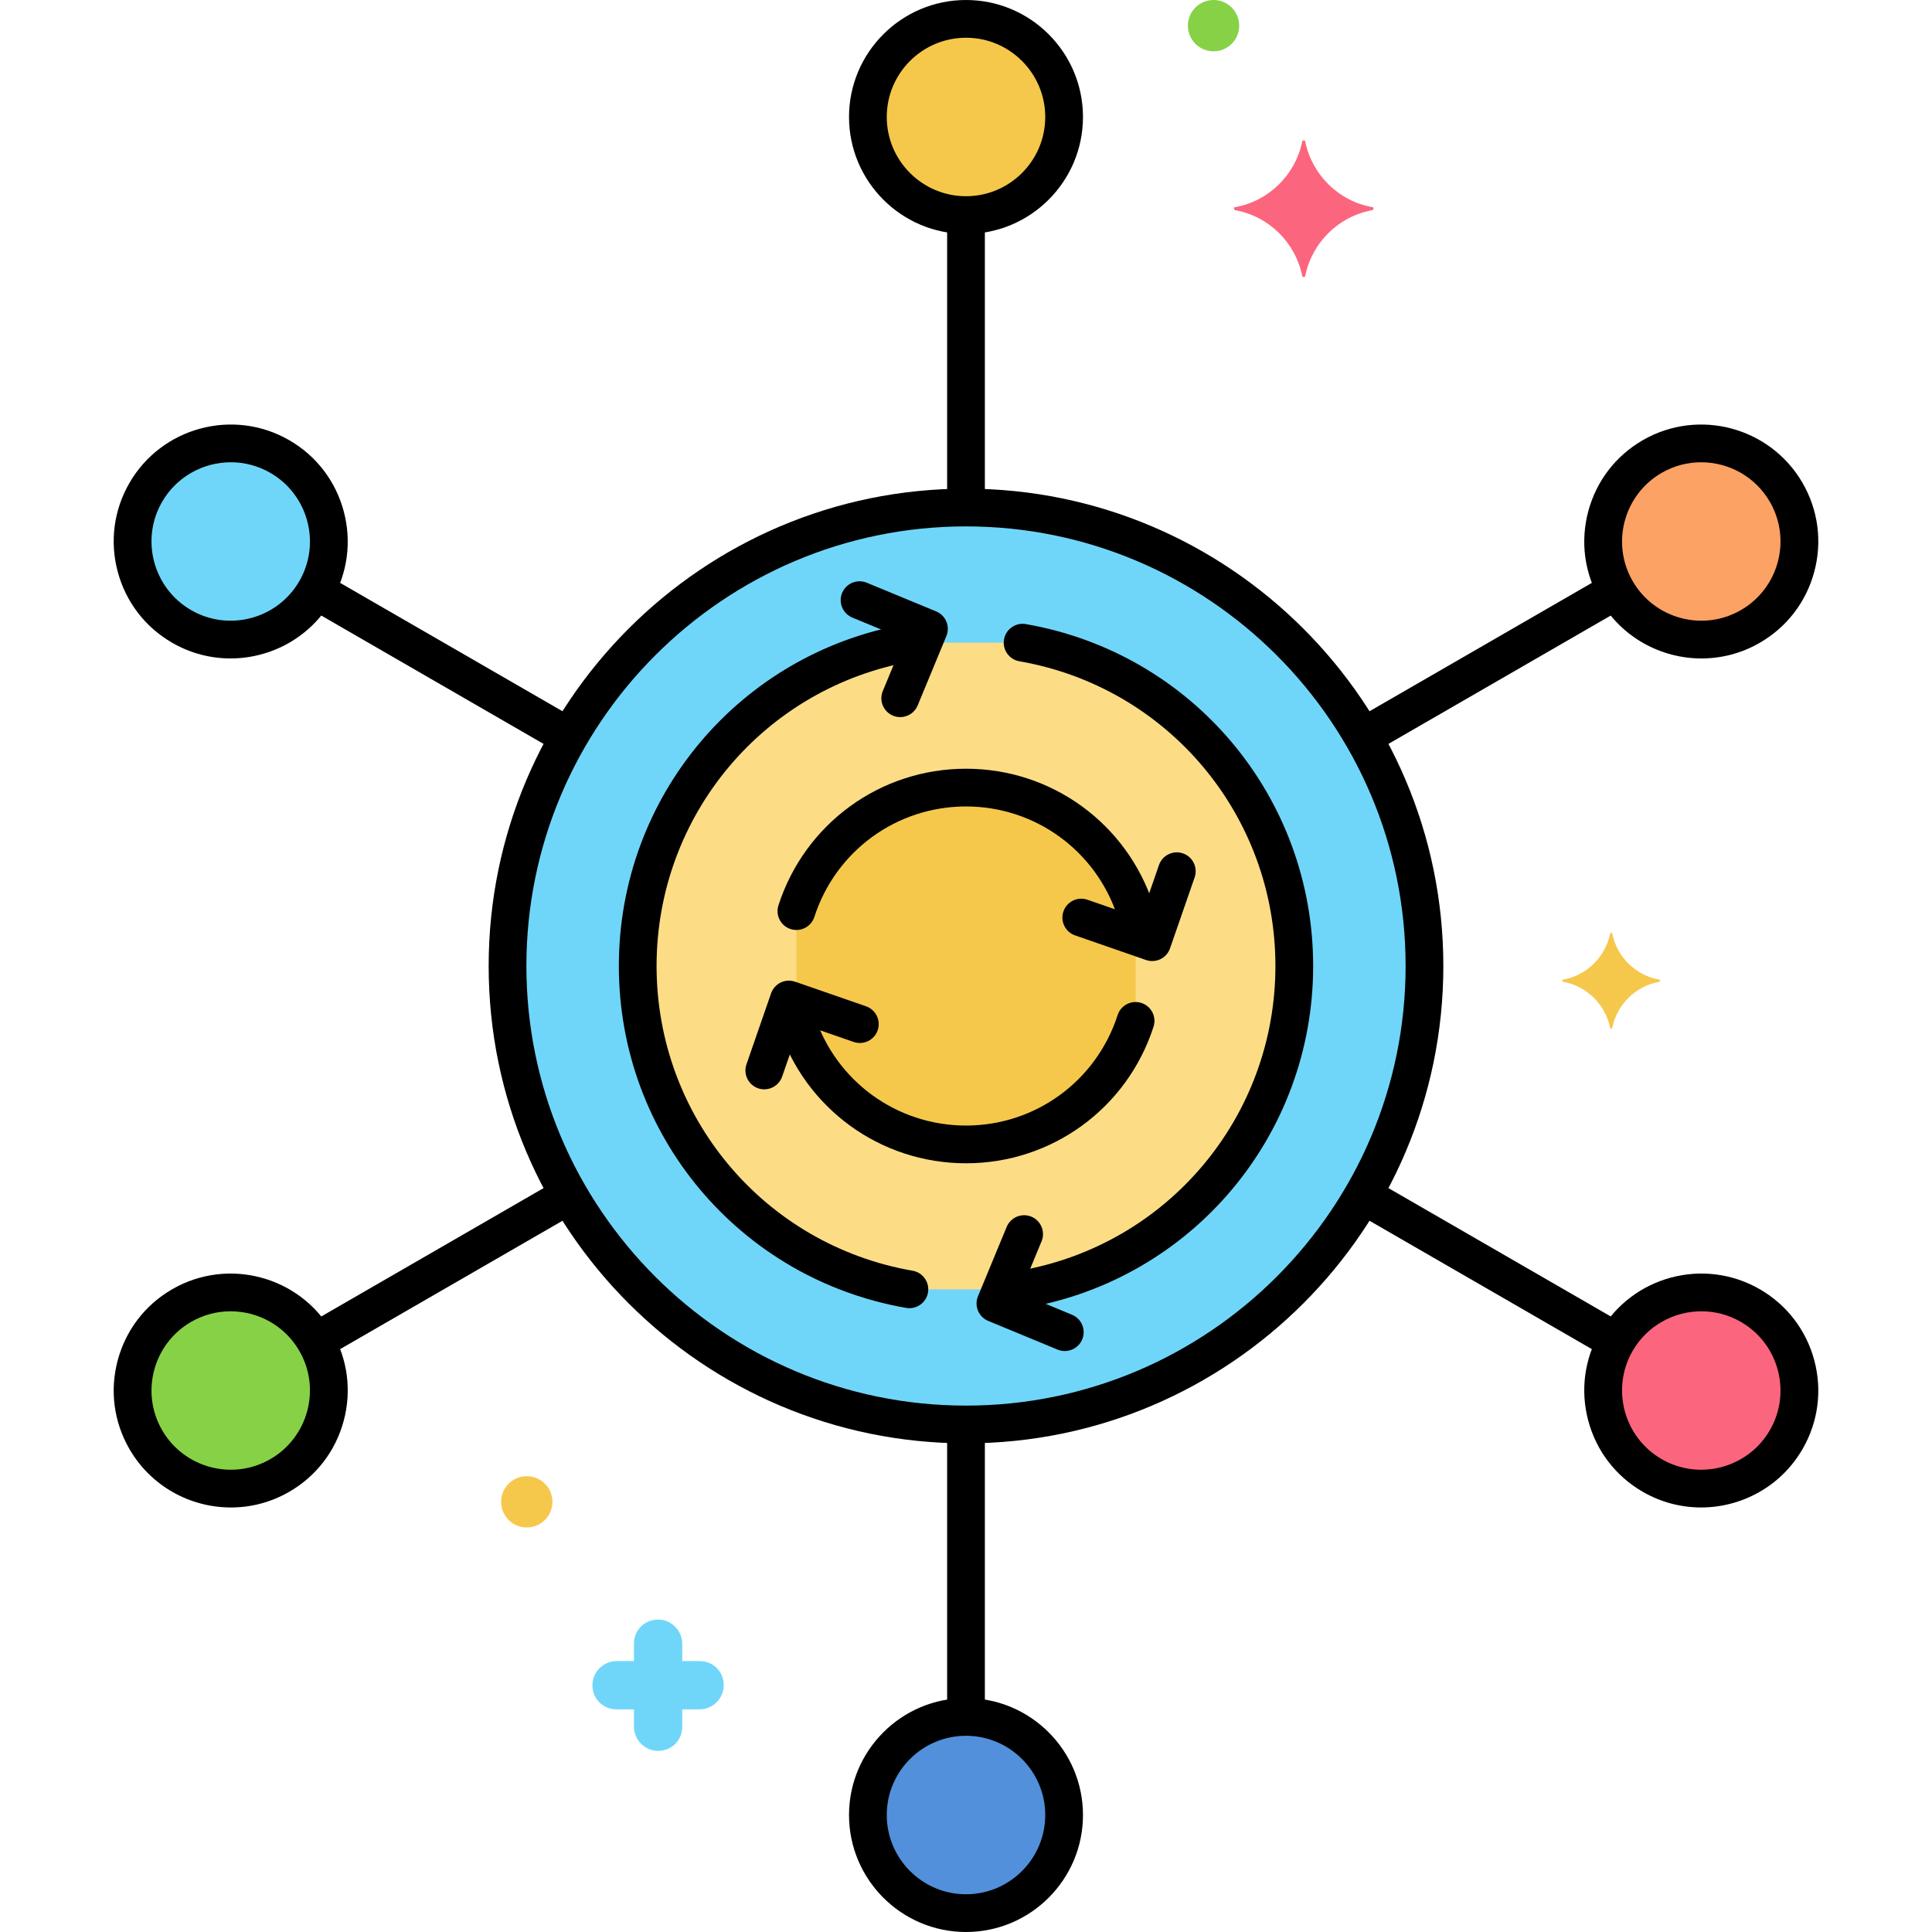
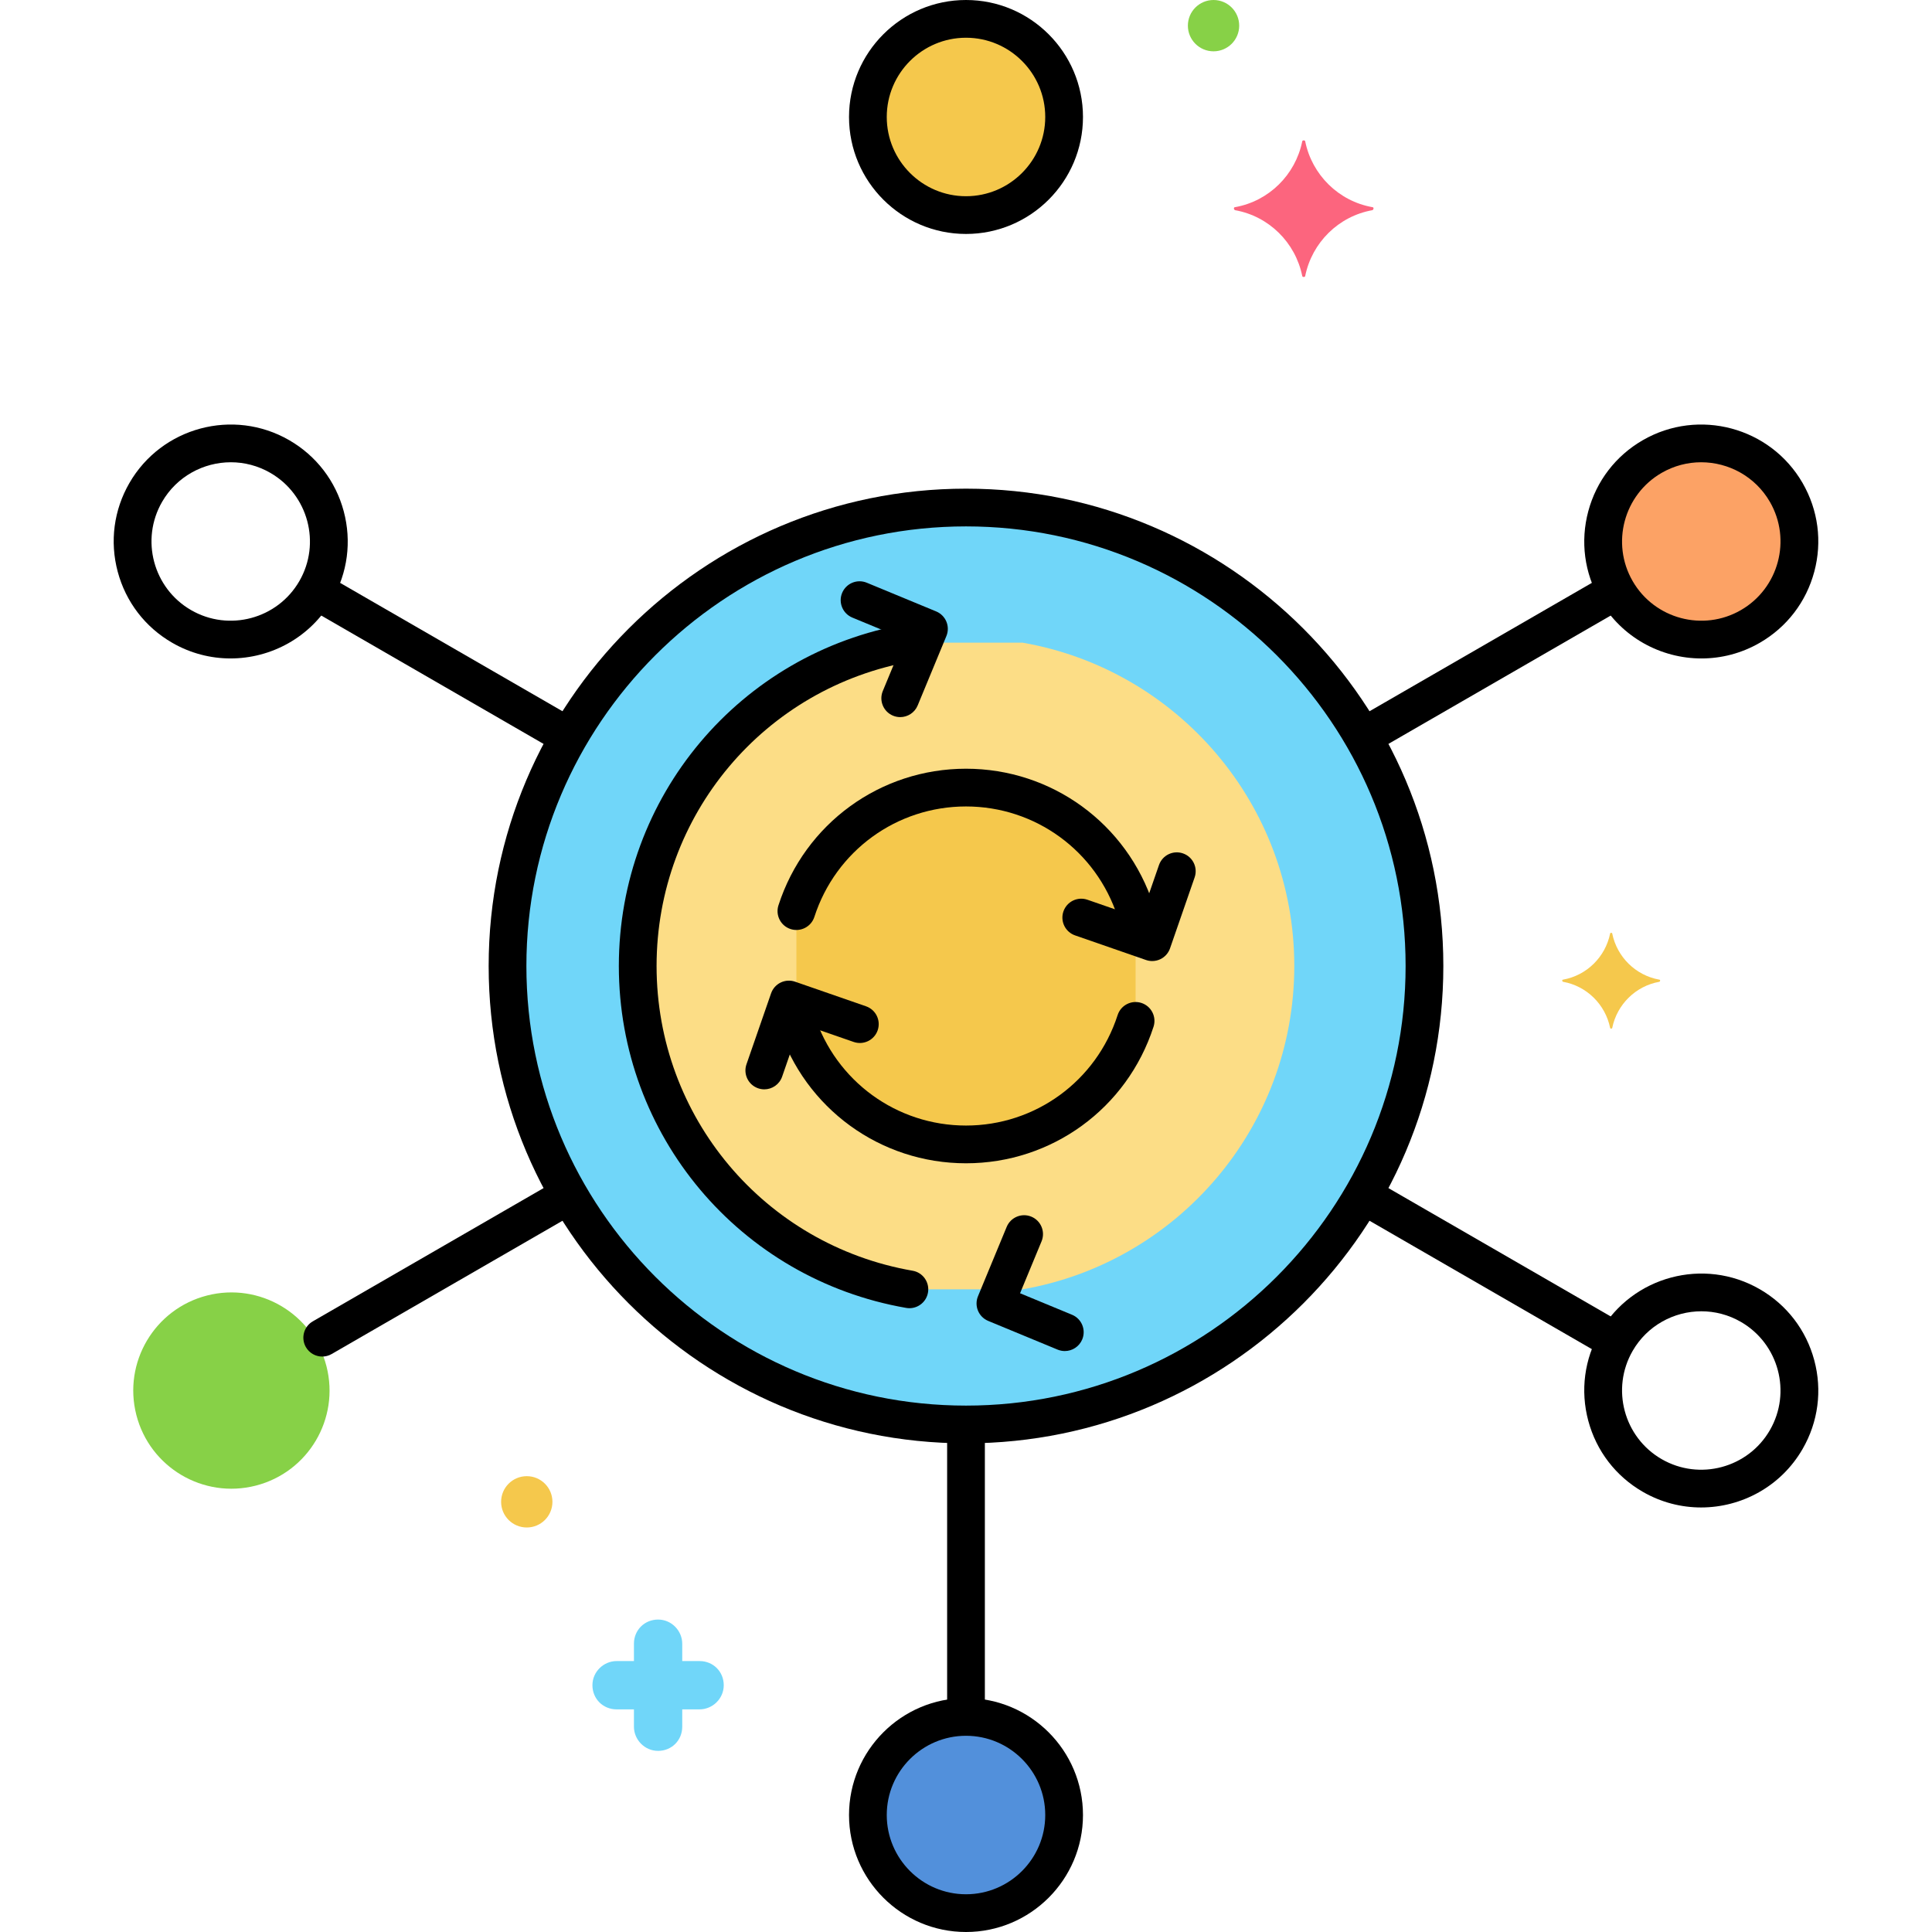
<svg xmlns="http://www.w3.org/2000/svg" height="512" viewBox="0 0 256 256" width="512">
  <g id="Layer_5">
    <g>
      <g>
        <g>
          <circle cx="128" cy="15.5" fill="#f5c84c" r="13" />
        </g>
      </g>
      <g>
        <g>
          <circle cx="128" cy="240.5" fill="#5290db" r="13" />
        </g>
      </g>
      <g>
        <g>
-           <ellipse cx="30.572" cy="71.75" fill="#70d6f9" rx="13" ry="13" transform="matrix(.353 -.936 .936 .353 -47.35 75.044)" />
-         </g>
+           </g>
      </g>
      <g>
        <g>
-           <path d="m231.928 172.992c-6.218-3.59-14.168-1.46-17.758 4.758s-1.459 14.168 4.758 17.758c6.218 3.59 14.168 1.46 17.758-4.758s1.46-14.168-4.758-17.758z" fill="#fc657e" />
-         </g>
+           </g>
      </g>
      <g>
        <g>
          <ellipse cx="30.572" cy="184.25" fill="#87d147" rx="13" ry="13" transform="matrix(.969 -.248 .248 .969 -44.656 13.301)" />
        </g>
      </g>
      <g>
        <g>
          <path d="m236.686 65.25c-3.59-6.218-11.541-8.348-17.758-4.758-6.218 3.59-8.348 11.54-4.758 17.758s11.541 8.348 17.758 4.758c6.218-3.59 8.348-11.54 4.758-17.758z" fill="#fca265" />
        </g>
      </g>
      <g>
        <g>
          <circle cx="128" cy="128" fill="#70d6f9" r="60.75" />
        </g>
      </g>
      <g>
        <g>
          <path d="m135.5 85.158h-15c-20.448 3.556-36 21.377-36 42.842s15.552 39.287 36 42.842h15c20.448-3.556 36-21.377 36-42.842s-15.552-39.287-36-42.842z" fill="#fcdd86" />
        </g>
      </g>
      <g>
        <g>
          <path d="m128 104.359c-10.515 0-19.401 6.876-22.471 16.369v14.545c3.07 9.493 11.955 16.369 22.471 16.369s19.401-6.876 22.471-16.369v-14.545c-3.07-9.493-11.956-16.369-22.471-16.369z" fill="#f5c84c" />
        </g>
      </g>
      <g>
        <g>
          <path d="m219.875 129.81c-3.157-.561-5.613-3.017-6.245-6.104 0-.14-.281-.14-.281 0-.632 3.087-3.087 5.543-6.245 6.104-.14 0-.14.21 0 .281 3.157.561 5.613 3.017 6.245 6.104 0 .14.281.14.281 0 .631-3.087 3.087-5.543 6.245-6.104.141-.071.141-.281 0-.281z" fill="#f5c84c" />
        </g>
      </g>
      <g>
        <g>
          <path d="m92.7 220.1h-2.3v-2.3c0-1.7-1.4-3.2-3.2-3.2s-3.2 1.4-3.2 3.2v2.3h-2.3c-1.7 0-3.2 1.4-3.2 3.2s1.4 3.2 3.2 3.2h2.3v2.3c0 1.7 1.4 3.2 3.2 3.2s3.2-1.4 3.2-3.2v-2.3h2.3c1.7 0 3.2-1.4 3.2-3.2s-1.4-3.2-3.2-3.2z" fill="#70d6f9" />
        </g>
      </g>
      <g>
        <g>
          <path d="m69.8 195.6c-1.878 0-3.4 1.522-3.4 3.4s1.522 3.4 3.4 3.4 3.4-1.522 3.4-3.4-1.522-3.4-3.4-3.4z" fill="#f5c84c" />
        </g>
      </g>
      <g>
        <g>
          <path d="m181.85 27.45c-4.5-.8-8-4.3-8.9-8.7 0-.2-.4-.2-.4 0-.9 4.4-4.4 7.9-8.9 8.7-.2 0-.2.3 0 .4 4.5.8 8 4.3 8.9 8.7 0 .2.4.2.4 0 .9-4.4 4.4-7.9 8.9-8.7.2-.1.2-.4 0-.4z" fill="#fc657e" />
        </g>
      </g>
      <g>
        <g>
          <path d="m160.8 0c-1.878 0-3.4 1.522-3.4 3.4s1.522 3.4 3.4 3.4 3.4-1.522 3.4-3.4-1.522-3.4-3.4-3.4z" fill="#87d147" />
        </g>
      </g>
      <g>
        <g>
          <g>
            <path d="m128 64.75c-34.876 0-63.25 28.374-63.25 63.25s28.374 63.25 63.25 63.25 63.25-28.374 63.25-63.25-28.374-63.25-63.25-63.25zm0 121.5c-32.119 0-58.25-26.131-58.25-58.25s26.131-58.25 58.25-58.25 58.25 26.131 58.25 58.25-26.131 58.25-58.25 58.25z" />
          </g>
        </g>
      </g>
      <g>
        <g>
-           <path d="m135.929 82.695c-1.361-.236-2.655.674-2.892 2.035-.236 1.36.674 2.655 2.034 2.891 19.66 3.418 33.929 20.4 33.929 40.379s-14.269 36.961-33.929 40.379c-1.36.236-2.271 1.531-2.034 2.891.211 1.215 1.268 2.072 2.46 2.072.143 0 .286-.012.432-.038 22.059-3.835 38.071-22.888 38.071-45.304s-16.012-41.469-38.071-45.305z" />
-         </g>
+           </g>
      </g>
      <g>
        <g>
          <path d="m120.929 168.379c-19.66-3.418-33.929-20.4-33.929-40.379s14.269-36.961 33.929-40.379c1.36-.236 2.271-1.531 2.034-2.891s-1.525-2.27-2.892-2.035c-22.059 3.836-38.071 22.889-38.071 45.305s16.012 41.469 38.071 45.305c.146.025.289.038.432.038 1.192 0 2.249-.857 2.46-2.072.236-1.361-.674-2.655-2.034-2.892z" />
        </g>
      </g>
      <g>
        <g>
          <path d="m142.048 174.211-6.885-2.848 2.849-6.884c.527-1.276-.079-2.738-1.354-3.266-1.277-.529-2.737.079-3.267 1.354l-3.804 9.194c-.253.612-.253 1.301.001 1.913.254.613.741 1.099 1.354 1.353l9.194 3.804c.313.129.637.19.955.19.981 0 1.912-.582 2.312-1.545.527-1.275-.08-2.737-1.355-3.265z" />
        </g>
      </g>
      <g>
        <g>
          <path d="m125.401 82.369c-.254-.612-.741-1.099-1.354-1.352l-9.194-3.803c-1.281-.528-2.739.079-3.267 1.354s.079 2.738 1.354 3.266l6.885 2.848-2.849 6.884c-.527 1.276.079 2.738 1.354 3.266.313.129.637.19.955.19.981 0 1.912-.582 2.312-1.545l3.804-9.194c.254-.614.254-1.302 0-1.914z" />
        </g>
      </g>
      <g>
        <g>
          <path d="m114.753 133.34-9.4-3.261c-.626-.218-1.314-.177-1.91.112-.597.29-1.054.804-1.271 1.431l-3.26 9.401c-.452 1.304.238 2.729 1.543 3.181.271.094.548.139.819.139 1.035 0 2.004-.648 2.362-1.682l2.44-7.039 7.038 2.441c1.307.454 2.729-.238 3.182-1.542.452-1.304-.238-2.729-1.543-3.181z" />
        </g>
      </g>
      <g>
        <g>
          <path d="m156.753 113.08c-1.308-.454-2.729.238-3.182 1.543l-2.44 7.039-7.038-2.441c-1.307-.455-2.729.238-3.182 1.542-.452 1.305.238 2.729 1.543 3.181l9.4 3.261c.266.092.543.138.819.138.374 0 .748-.084 1.091-.25.597-.29 1.054-.804 1.271-1.431l3.26-9.401c.453-1.305-.237-2.729-1.542-3.181z" />
        </g>
      </g>
      <g>
        <g>
          <path d="m152.85 119.958c-3.502-10.826-13.487-18.099-24.85-18.099s-21.348 7.273-24.85 18.099c-.425 1.314.296 2.723 1.609 3.148 1.31.422 2.723-.295 3.148-1.609 2.831-8.756 10.906-14.638 20.092-14.638s17.261 5.882 20.092 14.638c.343 1.058 1.323 1.731 2.378 1.731.255 0 .515-.039.771-.122 1.314-.425 2.034-1.834 1.61-3.148z" />
        </g>
      </g>
      <g>
        <g>
          <path d="m151.24 132.894c-1.313-.423-2.723.295-3.148 1.609-2.831 8.756-10.906 14.638-20.092 14.638s-17.261-5.882-20.092-14.638c-.426-1.314-1.834-2.034-3.148-1.609-1.313.425-2.034 1.834-1.609 3.148 3.502 10.826 13.487 18.099 24.85 18.099s21.348-7.273 24.85-18.099c.423-1.314-.297-2.723-1.611-3.148z" />
        </g>
      </g>
      <g>
        <g>
          <g>
            <path d="m128 0c-8.547 0-15.5 6.953-15.5 15.5s6.953 15.5 15.5 15.5 15.5-6.953 15.5-15.5-6.953-15.5-15.5-15.5zm0 26c-5.79 0-10.5-4.71-10.5-10.5s4.71-10.5 10.5-10.5 10.5 4.71 10.5 10.5-4.71 10.5-10.5 10.5z" />
          </g>
        </g>
      </g>
      <g>
        <g>
          <g>
            <path d="m128 225c-8.547 0-15.5 6.953-15.5 15.5s6.953 15.5 15.5 15.5 15.5-6.953 15.5-15.5-6.953-15.5-15.5-15.5zm0 26c-5.79 0-10.5-4.71-10.5-10.5s4.71-10.5 10.5-10.5 10.5 4.71 10.5 10.5-4.71 10.5-10.5 10.5z" />
          </g>
        </g>
      </g>
      <g>
        <g>
          <path d="m128 186.813c-1.381 0-2.5 1.119-2.5 2.5v37.187c0 1.381 1.119 2.5 2.5 2.5s2.5-1.119 2.5-2.5v-37.187c0-1.381-1.119-2.5-2.5-2.5z" />
        </g>
      </g>
      <g>
        <g>
-           <path d="m128 27c-1.381 0-2.5 1.119-2.5 2.5v37.125c0 1.381 1.119 2.5 2.5 2.5s2.5-1.119 2.5-2.5v-37.125c0-1.381-1.119-2.5-2.5-2.5z" />
-         </g>
+           </g>
      </g>
      <g>
        <g>
          <g>
            <path d="m45.544 67.738c-1.071-3.999-3.636-7.341-7.222-9.412-7.401-4.272-16.9-1.729-21.174 5.673-2.07 3.585-2.62 7.763-1.548 11.762 1.071 3.999 3.636 7.341 7.222 9.412 2.435 1.406 5.096 2.074 7.724 2.074 5.36 0 10.582-2.78 13.449-7.747 2.07-3.585 2.62-7.763 1.549-11.762zm-5.879 9.262c-2.896 5.014-9.331 6.737-14.343 3.843-5.015-2.895-6.738-9.33-3.844-14.343 1.942-3.365 5.479-5.248 9.111-5.248 1.78 0 3.583.453 5.232 1.405 5.015 2.894 6.739 9.329 3.844 14.343z" />
          </g>
        </g>
      </g>
      <g>
        <g>
          <g>
            <path d="m240.399 180.238c-1.071-3.999-3.636-7.341-7.222-9.412-7.4-4.273-16.9-1.729-21.173 5.673-2.07 3.585-2.62 7.763-1.549 11.762s3.636 7.341 7.222 9.412c2.436 1.406 5.096 2.074 7.725 2.074 5.36 0 10.582-2.78 13.449-7.747 2.071-3.585 2.621-7.763 1.548-11.762zm-5.878 9.262c-2.895 5.014-9.331 6.737-14.344 3.843-5.014-2.895-6.737-9.329-3.843-14.343 1.942-3.365 5.479-5.248 9.11-5.248 1.78 0 3.583.453 5.232 1.405 5.016 2.895 6.74 9.329 3.845 14.343z" />
          </g>
        </g>
      </g>
      <g>
        <g>
          <path d="m214.554 175.085-32.205-18.594c-1.192-.69-2.725-.281-3.415.915s-.28 2.725.915 3.415l32.205 18.594c.394.228.823.335 1.248.335.863 0 1.704-.449 2.167-1.25.69-1.196.28-2.725-.915-3.415z" />
        </g>
      </g>
      <g>
        <g>
          <path d="m76.098 95.147-32.152-18.562c-1.193-.69-2.725-.281-3.415.915s-.28 2.725.915 3.415l32.151 18.563c.394.228.823.335 1.248.335.863 0 1.704-.449 2.167-1.25.691-1.196.281-2.725-.914-3.416z" />
        </g>
      </g>
      <g>
        <g>
          <g>
-             <path d="m43.995 176.5c-4.274-7.402-13.771-9.947-21.173-5.673-3.586 2.07-6.15 5.413-7.222 9.412s-.522 8.176 1.548 11.762c2.868 4.967 8.088 7.747 13.449 7.747 2.628 0 5.29-.668 7.725-2.074 3.586-2.07 6.15-5.413 7.222-9.412s.521-8.177-1.549-11.762zm-8.173 16.843c-5.015 2.894-11.449 1.17-14.344-3.843s-1.171-11.448 3.844-14.343c1.649-.952 3.452-1.405 5.232-1.405 3.631 0 7.168 1.884 9.11 5.248 2.896 5.014 1.172 11.449-3.842 14.343z" />
-           </g>
+             </g>
        </g>
      </g>
      <g>
        <g>
          <g>
            <path d="m238.852 64c-4.274-7.402-13.772-9.947-21.174-5.673-3.586 2.07-6.15 5.413-7.222 9.412s-.521 8.176 1.549 11.762c2.868 4.967 8.088 7.747 13.449 7.747 2.628 0 5.289-.668 7.724-2.074 3.586-2.07 6.15-5.413 7.222-9.412s.522-8.177-1.548-11.762zm-8.174 16.843c-5.014 2.895-11.448 1.17-14.343-3.843-2.895-5.014-1.171-11.449 3.843-14.343 1.649-.952 3.452-1.405 5.232-1.405 3.632 0 7.169 1.883 9.111 5.248 2.895 5.014 1.171 11.448-3.843 14.343z" />
          </g>
        </g>
      </g>
      <g>
        <g>
          <path d="m215.469 77.5c-.69-1.197-2.222-1.605-3.415-.915l-32.205 18.594c-1.195.69-1.605 2.219-.915 3.415.463.802 1.304 1.25 2.167 1.25.425 0 .854-.108 1.248-.335l32.205-18.594c1.195-.69 1.605-2.219.915-3.415z" />
        </g>
      </g>
      <g>
        <g>
          <path d="m77.013 157.438c-.69-1.197-2.222-1.605-3.415-.915l-32.151 18.563c-1.195.69-1.605 2.219-.915 3.415.463.802 1.304 1.25 2.167 1.25.425 0 .854-.108 1.248-.335l32.151-18.563c1.195-.691 1.605-2.22.915-3.415z" />
        </g>
      </g>
    </g>
  </g>
</svg>